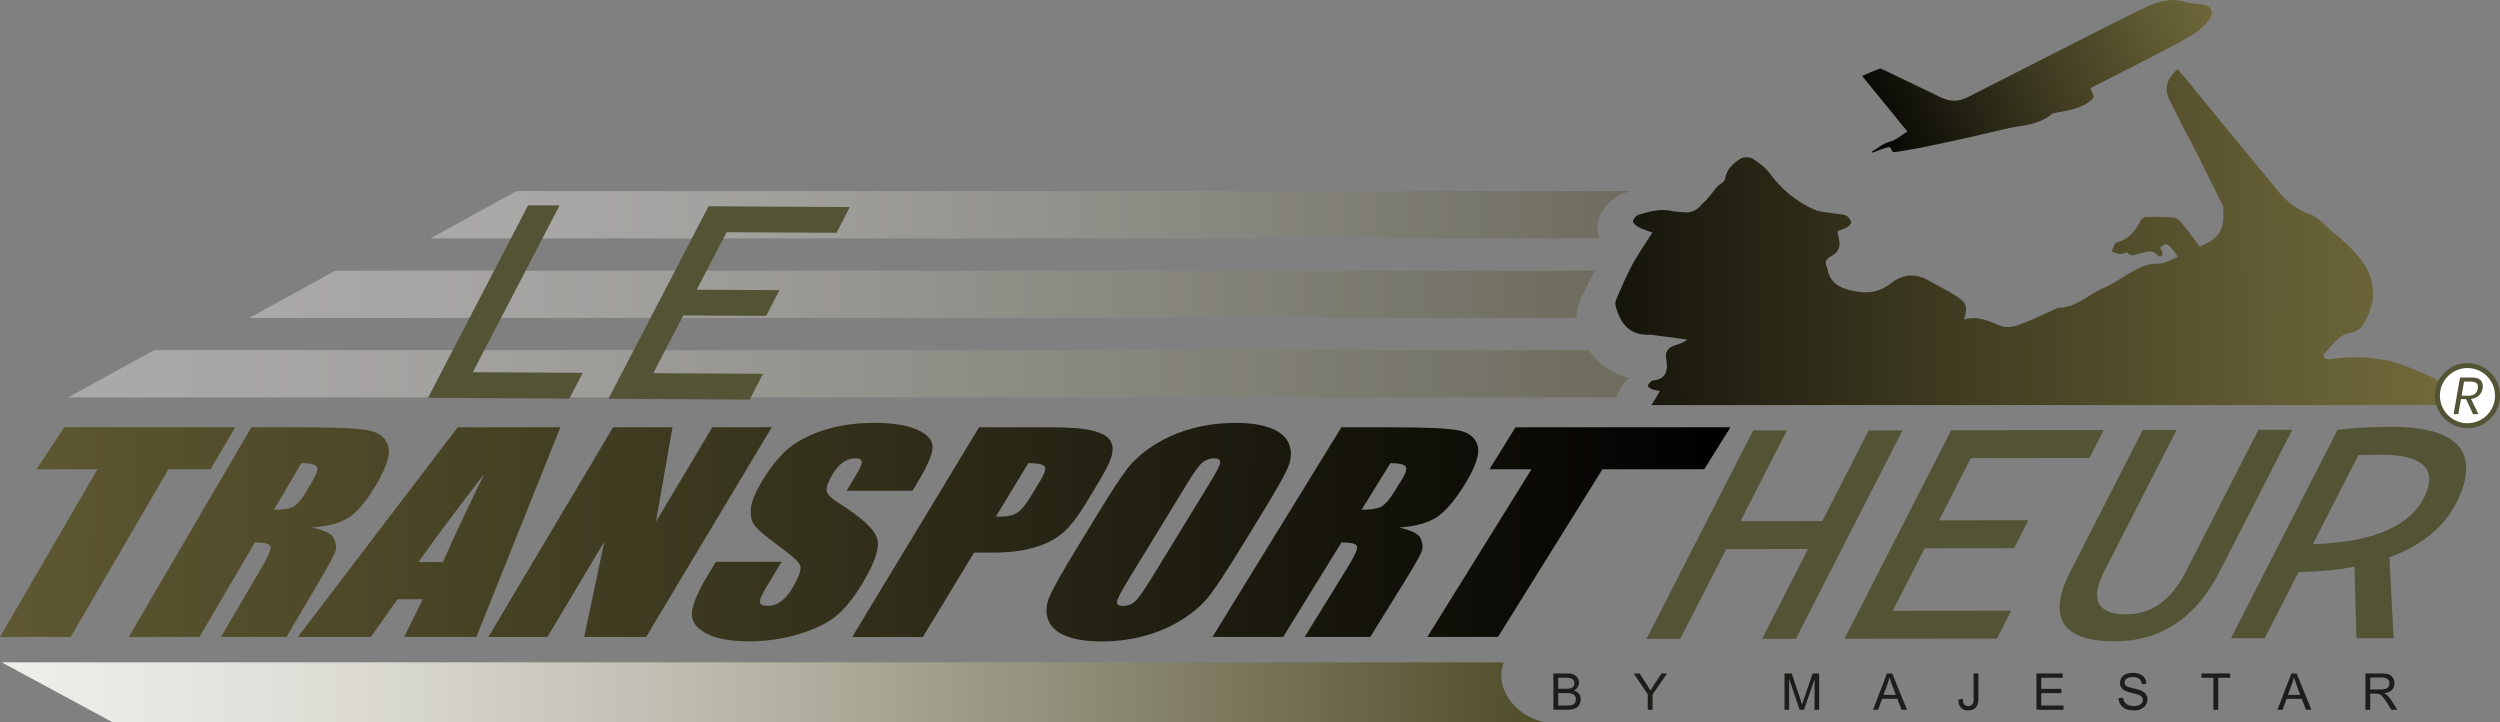
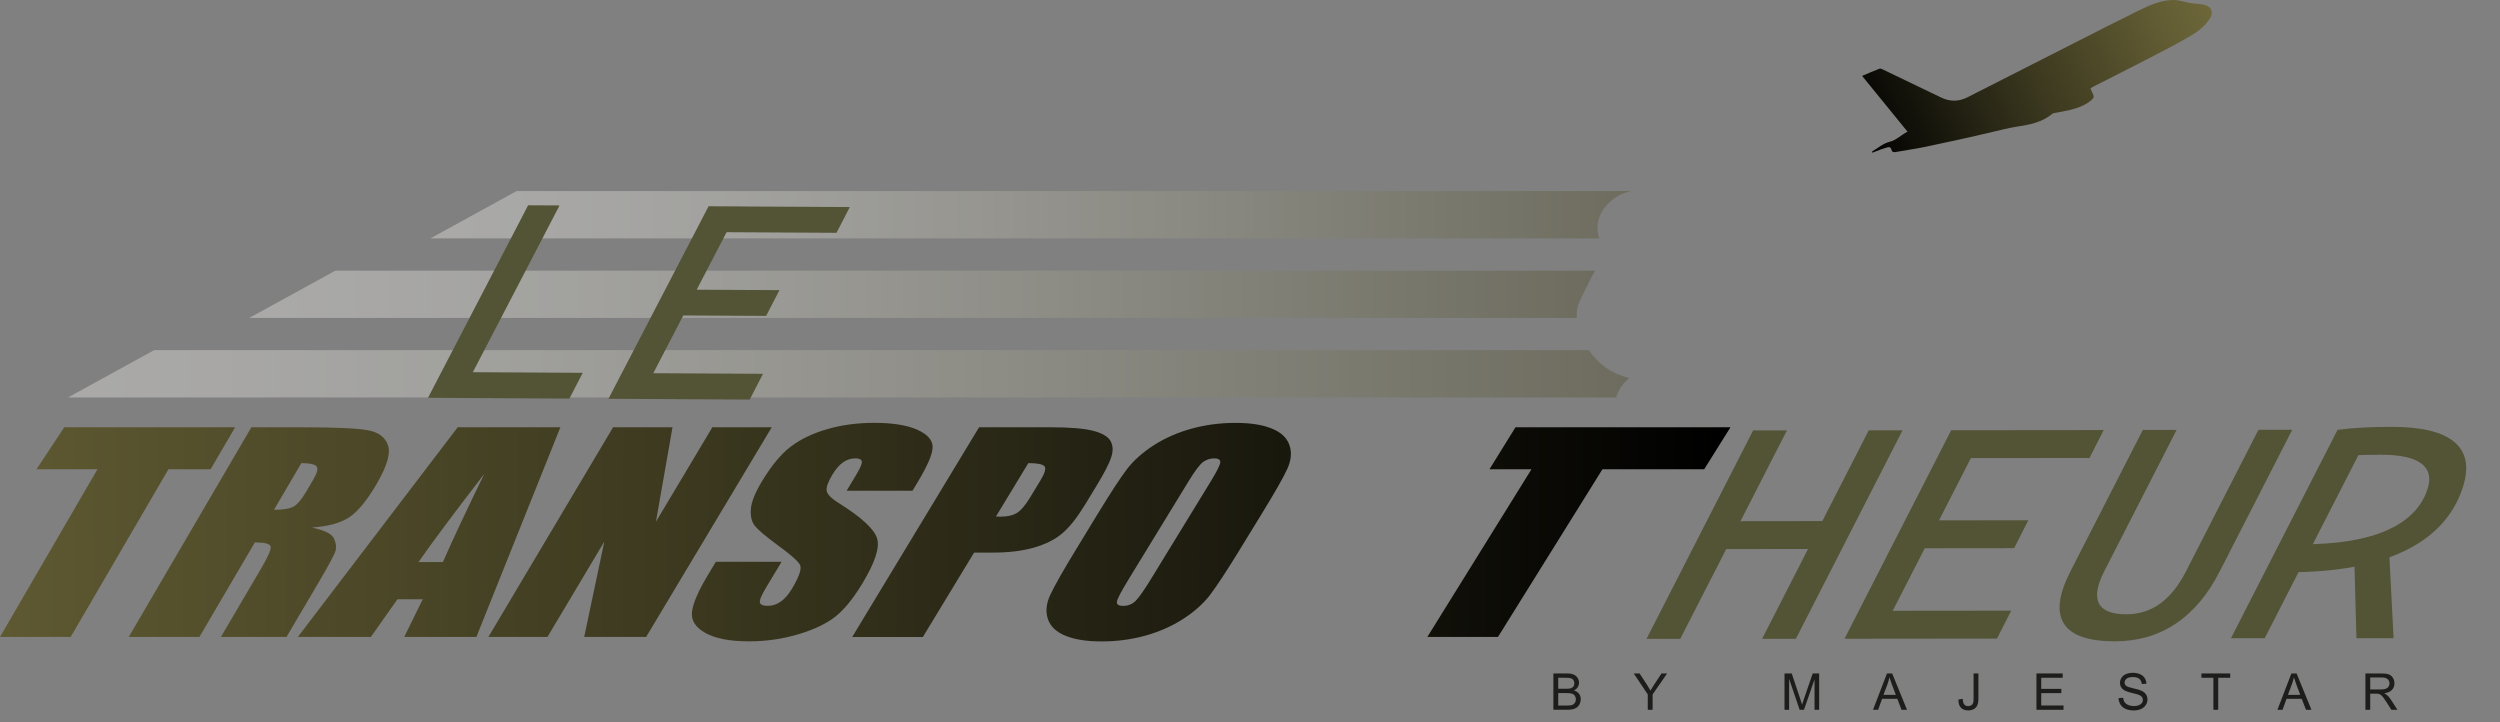
<svg xmlns="http://www.w3.org/2000/svg" xmlns:xlink="http://www.w3.org/1999/xlink" id="Calque_1" viewBox="0 0 762.37 220.23">
  <rect x="0" y="0" width="762.37" height="220.23" fill="#808080" stroke="none" />
  <defs>
    <linearGradient id="Dégradé_sans_nom_8" x1="131.25" y1="65.49" x2="497.36" y2="65.49" gradientUnits="userSpaceOnUse">
      <stop offset="0" stop-color="#efeeeb" />
      <stop offset=".1" stop-color="#e9e7e3" />
      <stop offset=".26" stop-color="#d8d7cf" />
      <stop offset=".45" stop-color="#bdbbae" />
      <stop offset=".66" stop-color="#979580" />
      <stop offset=".89" stop-color="#676445" />
      <stop offset="1" stop-color="#4f4c28" />
    </linearGradient>
    <linearGradient id="Dégradé_sans_nom_8-2" x1="75.99" y1="89.74" x2="486.37" y2="89.74" xlink:href="#Dégradé_sans_nom_8" />
    <linearGradient id="Dégradé_sans_nom_8-3" x1="20.73" y1="114" x2="496.8" y2="114" xlink:href="#Dégradé_sans_nom_8" />
    <linearGradient id="Dégradé_sans_nom_101" x1="189.77" y1="-318.58" x2="72.96" y2="-294.37" gradientTransform="translate(557.43 346) rotate(-12.1)" gradientUnits="userSpaceOnUse">
      <stop offset="0" stop-color="#706a3b" />
      <stop offset=".18" stop-color="#615c33" />
      <stop offset=".53" stop-color="#3b381f" />
      <stop offset="1" stop-color="#000" />
    </linearGradient>
    <linearGradient id="Dégradé_sans_nom_101-2" x1="746.92" y1="71.98" x2="440.68" y2="74.49" gradientTransform="matrix(1, 0, 0, 1, 0, 0)" xlink:href="#Dégradé_sans_nom_101" />
    <linearGradient id="Dégradé_sans_nom_101-3" x1="-139.07" y1="161.9" x2="524.66" y2="163.1" gradientTransform="matrix(1, 0, 0, 1, 0, 0)" xlink:href="#Dégradé_sans_nom_101" />
    <linearGradient id="Dégradé_sans_nom_101-4" x1="-139.1" y1="161.79" x2="524.66" y2="162.98" gradientTransform="matrix(1, 0, 0, 1, 0, 0)" xlink:href="#Dégradé_sans_nom_101" />
    <linearGradient id="Dégradé_sans_nom_101-5" x1="-139.11" y1="161.68" x2="524.63" y2="162.87" gradientTransform="matrix(1, 0, 0, 1, 0, 0)" xlink:href="#Dégradé_sans_nom_101" />
    <linearGradient id="Dégradé_sans_nom_101-6" x1="-139.13" y1="161.58" x2="524.6" y2="162.77" gradientTransform="matrix(1, 0, 0, 1, 0, 0)" xlink:href="#Dégradé_sans_nom_101" />
    <linearGradient id="Dégradé_sans_nom_101-7" x1="-139.15" y1="161.5" x2="524.58" y2="162.69" gradientTransform="matrix(1, 0, 0, 1, 0, 0)" xlink:href="#Dégradé_sans_nom_101" />
    <linearGradient id="Dégradé_sans_nom_101-8" x1="-139.15" y1="161.38" x2="524.55" y2="162.57" gradientTransform="matrix(1, 0, 0, 1, 0, 0)" xlink:href="#Dégradé_sans_nom_101" />
    <linearGradient id="Dégradé_sans_nom_101-9" x1="-139.19" y1="161.31" x2="524.54" y2="162.5" gradientTransform="matrix(1, 0, 0, 1, 0, 0)" xlink:href="#Dégradé_sans_nom_101" />
    <linearGradient id="Dégradé_sans_nom_101-10" x1="-139.21" y1="161.16" x2="524.51" y2="162.35" gradientTransform="matrix(1, 0, 0, 1, 0, 0)" xlink:href="#Dégradé_sans_nom_101" />
    <linearGradient id="Dégradé_sans_nom_101-11" x1="-139.07" y1="161.96" x2="524.73" y2="163.15" gradientTransform="matrix(1, 0, 0, 1, 0, 0)" xlink:href="#Dégradé_sans_nom_101" />
    <linearGradient id="Dégradé_sans_nom_8-4" x1=".52" y1="-14.48" x2="470.97" y2="-14.48" gradientTransform="translate(0 194.52) scale(1 -1.15)" xlink:href="#Dégradé_sans_nom_8" />
  </defs>
  <g style="opacity:.38;">
    <path d="M496.41,58.53c.3-.08,.63-.17,.95-.26H157.53l-26.28,14.43H487.72c-.45-1.2-.69-2.5-.57-3.91,.38-4.58,4.28-8.9,9.26-10.27Z" style="fill:url(#Dégradé_sans_nom_8);" />
    <path d="M481.8,91.69l.68-1.43c1.21-2.53,2.5-5.13,3.89-7.73H102.27l-26.28,14.43H480.82c-.09-1.63,.1-3.43,.97-5.27Z" style="fill:url(#Dégradé_sans_nom_8-2);" />
    <path d="M496.8,115.27c-5.16-1.22-9.34-4.14-12.27-8.49H47.01l-26.28,14.43H492.86c.48-1.8,1.49-3.53,3.17-5.16,.23-.27,.49-.53,.77-.78Z" style="fill:url(#Dégradé_sans_nom_8-3);" />
  </g>
  <path d="M637.48,26.98c.2,.45,.34,.79,.5,1.11,.73,1.43,.71,1.72-.58,2.74-1.88,1.48-4.11,2.21-6.4,2.76-1.42,.34-2.87,.56-4.3,.84-.28,.06-.62,.09-.83,.26-3.12,2.62-6.95,3.34-10.78,3.93-2.54,.39-4.99,1.02-7.47,1.61-6.79,1.63-13.61,3.1-20.45,4.54-3,.63-6.05,1.03-9.07,1.59-.7,.13-1.11,.03-1.29-.69-.17-.68-.6-.95-1.3-.72-.62,.21-1.25,.37-1.87,.59-.88,.32-1.76,.67-2.72,1.04,.02-.24,0-.39,.04-.42,1.73-1.02,3.37-2.46,5.24-2.91,2.17-.53,3.5-2.09,5.5-3.09-4.61-5.66-9.13-11.21-13.85-17.01,1.85-.78,3.56-1.55,5.31-2.21,.32-.12,.84,.16,1.22,.35,5.87,2.82,11.74,5.65,17.61,8.47,2.68,1.28,5.33,1.26,8-.1,11.33-5.78,22.68-11.54,34.02-17.29,5.97-3.03,11.92-6.08,17.93-9.03C655.42,1.6,658.99-.02,662.97,0c1.45,0,2.9,.54,4.36,.82,.56,.11,1.12,.19,1.69,.26,1.19,.16,2.43,.13,3.55,.49,1.86,.59,2.4,2.29,1.39,3.96-1.53,2.51-3.86,4.22-6.32,5.64-4.05,2.34-8.21,4.48-12.36,6.63-5.68,2.94-11.4,5.81-17.1,8.71-.22,.11-.41,.27-.7,.46Z" style="fill:url(#Dégradé_sans_nom_101);" />
-   <path d="M745.26,122.08c.39-1.4,1.61-1.35,2.35-2.52,.39-.61-1.9-2.03-4.52-3.75-3.57-1.93-6.76-3.18-10.51-4.52-7.14-2.55-14.47-2.82-21.91-1.77-.56,.08-1.3,.04-1.71-.27-.31-.23-.47-1.28-.26-1.45,2.67-2.23,4.17-5.85,8.33-6.35,1.27-.15,2.85-1.19,3.51-2.28,3.57-5.84,4.48-11.83,.71-18.1-2.85-4.75-7.2-7.97-11.24-11.52-1.78-1.56-3.51-3.51-5.63-4.25-4.03-1.4-7.06-3.9-9.62-6.97-9.76-11.72-19.38-23.56-29.06-35.35-.54-.65-1.13-1.26-1.7-1.9-3.34,3.1-4.16,5.87-2.35,9.55,2.67,5.43,5.47,10.78,8.29,16.14l8.14,16.37c-.11,.74-.17,1.47-.11,2.19,.39,5.36-2.45,8.03-7.16,9.83-1.79-2.36-3.55-4.8-5.46-7.12-.62-.75-1.59-1.63-2.47-1.71-2.86-.26-5.75-.24-8.63-.16-.54,.02-1.29,.7-1.56,1.26-1.58,3.2-3.78,5.67-7.42,6.61-.08,.02-.18,.06-.21,.12-.39,.84-.76,1.68-1.13,2.53,.89,.28,1.78,.71,2.68,.78,.75,.06,2.04-.69,2.21-.45,1.24,1.67,2.5,.44,3.77,.26,1.86-.26,3.87-1.52,5.46,.69,.13,.19,.82,.2,1.07,.03,.25-.17,.44-.7,.36-1-.13-.51-.5-.97-.75-1.43,1.95-1.83,2.41-1.6,5.41,2.78-2.05,.75-4.05,2.11-6,2.05-3.05-.1-5.43,1.08-7.85,2.39-2.94,1.59-5.63,3.71-8.69,4.98-4.66,1.93-8.34,6.06-13.86,6.06-.37,0-.74,.32-1.12,.49-3.76,1.65-7.44,3.48-11.3,4.87-1.58,.57-3.73,.77-5.22,.17-3.59-1.43-7.01-3.17-11.18-1.94,1.17-3.77,.92-4.95-2.13-6.98-2.72-1.8-5.7-3.21-8.54-4.84-4.01-2.3-7.93-2.1-11.51,.72-3.85,3.04-7.75,3.38-12.56,2.18-4-1-6.2-2.76-6.95-6.57-.03-.16-.05-.33-.12-.47-.7-1.5-.39-2.41,1.22-3.27,2.57-1.37,3.07-3.08,2.32-5.94-.14-.52-.2-1.06-.32-1.73,1.03-.4,2-.65,2.81-1.14,.6-.37,1.5-1.18,1.4-1.58-.2-.79-.86-1.73-1.59-2.06-1-.46-2.25-.4-3.38-.6-2.17-.39-4.52-.41-6.47-1.29-5.39-2.44-9.81-6.11-13.35-10.89-1.36-1.83-3.32-3.34-5.28-4.57-.9-.57-2.77-.56-3.69,0-2.31,1.41-4.28,3.24-4.73,6.21-.11,.7-1.14,1.38-1.9,1.84-.63,.39-4.05,5.28-4.9,5.5-1.3,1.77-2.99,3.07-5.72,2.8-1.31-.13-2.65-.15-3.92-.43-3.45-.74-6.69,.2-9.9,1.17-.76,.23-1.69,1.28-1.74,2.01-.04,.57,1.04,1.43,1.8,1.82,1.39,.71,2.92,1.15,4.12,1.61-2.18,3.45-4.35,6.51-6.12,9.77-1.88,3.5-3.42,7.18-5,10.83-.28,.64-.16,1.55,.04,2.26,1.47,5.14,4.36,8.6,10.34,8.3,.33-.02,.66,.05,.98,.09,3.48,.46,6.95,.91,10.43,1.37-1.11,.83-2.24,1.31-3.4,1.64-2.27,.63-3.5,1.83-3.05,4.35,.6,3.37,.08,6.14-4.19,6.53-.15,.01-.35,.1-.43,.21-.37,.46-1.04,1-.97,1.4,.08,.43,.82,.84,1.36,1.06,.65,.26,1.39,.32,2.33,.52-.6,1.01-1.05,1.77-1.52,2.52-.37,.59-.73,1.18-1.1,1.76h242.71c-.36-.49-.67-.98-1.06-1.46Z" style="fill:url(#Dégradé_sans_nom_101-2);" />
  <g>
    <path d="M473.7,216.45v-11.08h4.16c.84,0,1.52,.11,2.03,.34,.51,.22,.91,.57,1.2,1.03,.29,.47,.43,.95,.43,1.46,0,.47-.13,.92-.39,1.34-.26,.42-.65,.76-1.16,1.01,.67,.2,1.18,.53,1.54,1,.36,.47,.54,1.03,.54,1.68,0,.52-.11,1-.33,1.45-.22,.45-.49,.79-.81,1.03-.32,.24-.73,.43-1.21,.55-.49,.12-1.08,.18-1.79,.18h-4.23Zm1.47-6.42h2.4c.65,0,1.12-.04,1.4-.13,.37-.11,.65-.3,.84-.55,.19-.26,.28-.58,.28-.97,0-.37-.09-.69-.26-.97s-.43-.47-.75-.57c-.33-.1-.89-.16-1.69-.16h-2.21v3.35Zm0,5.12h2.76c.47,0,.81-.02,1-.05,.34-.06,.62-.16,.85-.3,.22-.14,.41-.35,.56-.62,.14-.27,.22-.58,.22-.93,0-.41-.11-.77-.32-1.08-.21-.3-.5-.52-.88-.64-.38-.12-.92-.18-1.62-.18h-2.56v3.81Z" style="fill:#1d1d1b;" />
    <path d="M502.48,216.45v-4.69l-4.27-6.39h1.78l2.19,3.34c.4,.63,.78,1.25,1.13,1.88,.33-.58,.73-1.23,1.21-1.96l2.15-3.26h1.71l-4.42,6.39v4.69h-1.47Z" style="fill:#1d1d1b;" />
    <path d="M544.18,216.45v-11.08h2.21l2.62,7.85c.24,.73,.42,1.28,.53,1.64,.13-.4,.32-.99,.59-1.78l2.65-7.71h1.97v11.08h-1.41v-9.27l-3.22,9.27h-1.32l-3.21-9.43v9.43h-1.41Z" style="fill:#1d1d1b;" />
    <path d="M571.17,216.45l4.26-11.08h1.58l4.53,11.08h-1.67l-1.29-3.36h-4.63l-1.22,3.36h-1.56Zm3.2-4.55h3.76l-1.16-3.07c-.35-.93-.61-1.7-.79-2.3-.14,.71-.34,1.42-.6,2.12l-1.22,3.25Z" style="fill:#1d1d1b;" />
    <path d="M597.22,213.3l1.32-.18c.04,.85,.2,1.43,.48,1.74,.28,.31,.67,.47,1.17,.47,.37,0,.68-.09,.95-.25,.27-.17,.45-.4,.55-.69,.1-.29,.15-.75,.15-1.39v-7.63h1.47v7.55c0,.93-.11,1.65-.34,2.15-.22,.51-.58,.9-1.07,1.16-.48,.27-1.06,.4-1.71,.4-.97,0-1.72-.28-2.23-.84-.52-.56-.76-1.39-.74-2.5Z" style="fill:#1d1d1b;" />
    <path d="M621.01,216.45v-11.08h8.01v1.31h-6.55v3.39h6.13v1.3h-6.13v3.77h6.8v1.31h-8.27Z" style="fill:#1d1d1b;" />
    <path d="M646.06,212.89l1.38-.12c.06,.55,.22,1.01,.46,1.36,.24,.36,.61,.64,1.12,.86,.5,.22,1.07,.33,1.7,.33,.56,0,1.05-.08,1.48-.25,.43-.17,.75-.39,.96-.69,.21-.29,.31-.6,.31-.95s-.1-.65-.3-.91c-.2-.26-.54-.48-1-.65-.3-.12-.96-.3-1.97-.54-1.02-.24-1.73-.47-2.14-.69-.53-.28-.92-.62-1.18-1.03-.26-.41-.39-.87-.39-1.38,0-.56,.16-1.08,.47-1.57,.32-.49,.78-.86,1.39-1.11,.61-.25,1.29-.38,2.03-.38,.82,0,1.55,.13,2.17,.4,.63,.26,1.11,.65,1.45,1.17,.34,.51,.52,1.1,.55,1.75l-1.41,.11c-.08-.7-.33-1.23-.77-1.59-.44-.36-1.08-.54-1.93-.54s-1.53,.16-1.94,.49c-.41,.32-.61,.72-.61,1.17,0,.4,.14,.73,.43,.98,.28,.26,1.02,.52,2.21,.79,1.19,.27,2.01,.51,2.45,.71,.65,.3,1.12,.68,1.43,1.13,.3,.46,.46,.98,.46,1.58s-.17,1.14-.51,1.67c-.34,.52-.82,.93-1.45,1.22-.63,.29-1.34,.44-2.13,.44-1,0-1.85-.15-2.52-.44-.68-.29-1.21-.73-1.6-1.32-.38-.59-.59-1.25-.61-1.99Z" style="fill:#1d1d1b;" />
    <path d="M674.97,216.45v-9.77h-3.65v-1.31h8.78v1.31h-3.66v9.77h-1.47Z" style="fill:#1d1d1b;" />
    <path d="M694.5,216.45l4.26-11.08h1.58l4.53,11.08h-1.67l-1.29-3.36h-4.63l-1.22,3.36h-1.56Zm3.2-4.55h3.76l-1.16-3.07c-.35-.93-.61-1.7-.79-2.3-.14,.71-.34,1.42-.6,2.12l-1.22,3.25Z" style="fill:#1d1d1b;" />
    <path d="M721.33,216.45v-11.08h4.91c.99,0,1.74,.1,2.25,.3,.51,.2,.92,.55,1.23,1.06,.31,.5,.46,1.06,.46,1.67,0,.78-.26,1.45-.76,1.99-.51,.54-1.3,.88-2.36,1.03,.39,.19,.68,.37,.88,.55,.43,.39,.83,.88,1.22,1.47l1.93,3.02h-1.84l-1.47-2.31c-.43-.66-.78-1.17-1.06-1.53-.28-.35-.53-.6-.74-.74-.22-.14-.44-.24-.67-.3-.16-.04-.44-.05-.82-.05h-1.7v4.92h-1.47Zm1.47-6.19h3.15c.67,0,1.19-.07,1.57-.21,.38-.14,.66-.36,.86-.67,.2-.3,.3-.64,.3-.99,0-.52-.19-.95-.57-1.29-.38-.34-.98-.51-1.8-.51h-3.51v3.67Z" style="fill:#1d1d1b;" />
  </g>
  <g>
    <path d="M76.64,130.3h15.34c10.23,0,16.97,.3,20.24,.91,3.26,.61,5.3,2.15,6.12,4.64,.82,2.49-.38,6.46-3.59,11.91-2.93,4.98-5.71,8.32-8.32,10.03-2.62,1.71-6.39,2.74-11.31,3.08,3.8,.82,6.03,1.91,6.69,3.28,.66,1.37,.84,2.63,.52,3.77-.32,1.15-1.99,4.3-5.03,9.46l-9.93,16.86h-20.01l12.48-21.25c2.01-3.42,2.9-5.54,2.68-6.36-.22-.82-1.82-1.22-4.8-1.22l-16.91,28.83h-21.55l37.39-63.94Zm15.25,10.94l-8.34,14.22c2.43,0,4.28-.26,5.56-.77,1.28-.51,2.74-2.18,4.4-5l2.06-3.52c1.19-2.03,1.5-3.36,.93-3.99-.57-.63-2.11-.95-4.61-.95Z" style="fill:url(#Dégradé_sans_nom_101-3);" />
    <path d="M170.88,130.3l-25.61,63.94h-22.01l5.65-11.49h-7.72l-8.1,11.49h-22.27l48.75-63.94h31.31Zm-35.83,41.11c3.19-7.24,7.4-16.19,12.61-26.86-9.45,12.24-16.13,21.2-20.04,26.86h7.44Z" style="fill:url(#Dégradé_sans_nom_101-4);" />
    <path d="M235.34,130.3l-38.31,63.94h-18.88l6.13-29.07-17.34,29.07h-18.01l38.03-63.94h18.12l-5.05,28.79,17.2-28.79h18.12Z" style="fill:url(#Dégradé_sans_nom_101-5);" />
    <path d="M278.27,149.65h-20.09l2.85-4.74c1.33-2.21,1.92-3.62,1.77-4.23-.15-.61-.82-.91-2.02-.91-1.3,0-2.53,.41-3.69,1.22-1.16,.82-2.24,2.06-3.24,3.72-1.29,2.14-1.87,3.74-1.77,4.82,.06,1.08,1.31,2.38,3.75,3.91,6.98,4.39,10.86,8,11.66,10.82,.8,2.82-.7,7.36-4.49,13.63-2.75,4.56-5.47,7.91-8.16,10.07-2.69,2.16-6.45,3.97-11.29,5.43-4.84,1.46-9.88,2.19-15.14,2.19-5.77,0-10.18-.84-13.24-2.53-3.07-1.69-4.45-3.83-4.15-6.44,.3-2.61,1.89-6.31,4.76-11.1l2.51-4.19h20.05l-4.68,7.78c-1.44,2.4-2.09,3.94-1.93,4.62s.94,1.03,2.38,1.03,2.76-.43,3.99-1.3c1.22-.87,2.35-2.16,3.38-3.87,2.27-3.77,3.08-6.23,2.45-7.39-.67-1.16-2.87-3.09-6.61-5.81-3.72-2.74-6.09-4.73-7.09-5.96-1-1.24-1.42-2.95-1.26-5.13,.16-2.19,1.26-4.98,3.3-8.37,2.94-4.9,5.9-8.48,8.89-10.74,2.99-2.26,6.68-4.04,11.09-5.31,4.4-1.28,9.18-1.92,14.33-1.92,5.63,0,10,.7,13.13,2.09,3.12,1.4,4.68,3.15,4.69,5.27,0,2.12-1.53,5.72-4.6,10.8l-1.53,2.53Z" style="fill:url(#Dégradé_sans_nom_101-6);" />
    <path d="M298.55,130.3h21.83c5.9,0,10.23,.36,12.97,1.07,2.74,.71,4.5,1.74,5.28,3.08,.78,1.34,.87,2.97,.27,4.88-.6,1.91-2.11,4.86-4.55,8.87l-3.39,5.57c-2.49,4.08-4.85,7.06-7.08,8.93-2.23,1.87-5.12,3.3-8.65,4.31-3.53,1-7.66,1.5-12.38,1.5h-5.8l-15.63,25.75h-21.55l38.68-63.94Zm15.03,10.94l-9.87,16.27c.6,.03,1.12,.04,1.57,.04,1.99,0,3.59-.38,4.82-1.13,1.23-.75,2.56-2.31,4-4.68l3.19-5.25c1.33-2.19,1.75-3.61,1.25-4.27-.49-.66-2.14-.99-4.95-.99Z" style="fill:url(#Dégradé_sans_nom_101-7);" />
    <path d="M377.99,167.74c-3.95,6.42-6.94,10.97-8.97,13.65-2.03,2.67-4.76,5.11-8.19,7.33-3.42,2.21-7.25,3.91-11.5,5.1-4.24,1.18-8.7,1.78-13.37,1.78s-8.08-.56-10.92-1.68c-2.85-1.12-4.66-2.8-5.45-5.04-.79-2.24-.58-4.67,.61-7.31,1.2-2.63,3.8-7.24,7.81-13.82l6.67-10.94c3.92-6.42,6.89-10.97,8.91-13.65,2.02-2.67,4.75-5.11,8.17-7.33,3.42-2.21,7.27-3.91,11.52-5.09,4.26-1.18,8.74-1.78,13.44-1.78s8.13,.56,10.99,1.68c2.87,1.12,4.69,2.8,5.48,5.04,.79,2.24,.58,4.67-.63,7.31s-3.83,7.24-7.87,13.82l-6.72,10.94Zm-8.73-21.01c1.82-2.98,2.77-4.88,2.85-5.71,.08-.83-.55-1.24-1.89-1.24-1.13,0-2.2,.34-3.21,1.01-1.01,.67-2.52,2.65-4.54,5.94l-18.26,29.86c-2.27,3.71-3.48,6-3.61,6.87-.14,.87,.51,1.3,1.94,1.3s2.71-.5,3.74-1.5c1.02-1,2.69-3.38,4.99-7.15l17.99-29.38Z" style="fill:url(#Dégradé_sans_nom_101-8);" />
-     <path d="M409.07,130.3h15.34c10.23,0,16.96,.3,20.21,.91,3.25,.61,5.24,2.15,5.98,4.64,.74,2.49-.58,6.46-3.95,11.91-3.08,4.98-5.96,8.32-8.63,10.03-2.67,1.71-6.47,2.74-11.4,3.08,3.77,.82,5.97,1.91,6.59,3.28,.62,1.37,.76,2.63,.41,3.77s-2.12,4.3-5.32,9.46l-10.44,16.86h-20.01l13.12-21.25c2.11-3.42,3.07-5.54,2.87-6.36-.2-.82-1.78-1.22-4.76-1.22l-17.79,28.83h-21.55l39.32-63.94Zm14.92,10.94l-8.77,14.22c2.43,0,4.29-.26,5.59-.77,1.29-.51,2.81-2.18,4.55-5l2.17-3.52c1.25-2.03,1.6-3.36,1.05-3.99-.55-.63-2.08-.95-4.58-.95Z" style="fill:url(#Dégradé_sans_nom_101-9);" />
    <polygon points="519.69 143.1 527.7 130.3 462.14 130.3 454.21 143.1 467.02 143.1 435.26 194.24 456.8 194.24 479.91 157.15 488.66 143.1 519.69 143.1" style="fill:url(#Dégradé_sans_nom_101-10);" />
    <polygon points="19.59 130.3 11.13 143.1 29.72 143.1 0 194.24 21.55 194.24 51.37 143.1 64.22 143.1 71.7 130.3 19.59 130.3" style="fill:url(#Dégradé_sans_nom_101-11);" />
  </g>
-   <path d="M469.74,219.91c.39,.1,.81,.22,1.22,.32H34.29L.52,201.98H458.58c-.58,1.51-.89,3.16-.73,4.94,.49,5.79,5.5,11.26,11.9,12.99Z" style="fill:url(#Dégradé_sans_nom_8-4);" />
  <g>
    <path d="M502.09,194.84l32.53-63.59h10.3s-32.53,63.57-32.53,63.57h-10.3Zm16.11-27.39l4.33-8.51,41.63-.05-4.33,8.51-41.64,.05Zm19.14,27.37l32.53-63.59h10.3s-32.53,63.58-32.53,63.58h-10.3Z" style="fill:#535336;" />
    <path d="M562.49,194.77l32.53-63.59h10.35s-32.53,63.57-32.53,63.57h-10.35Zm0,.01l4.38-8.51,46.44-.05-4.33,8.51-46.49,.05Zm14.14-27.58l4.33-8.51,37.58-.04-4.33,8.51-37.58,.04Zm14.06-27.49l4.33-8.51,46.49-.05-4.33,8.51-46.49,.05Z" style="fill:#535336;" />
    <path d="M644.99,195.57c-8.12,0-13.32-1.78-15.59-5.38-2.28-3.59-1.63-8.9,1.95-15.91l22.1-43.17h10.3s-22.1,43.16-22.1,43.16c-2.19,4.3-2.71,7.55-1.56,9.76s3.93,3.31,8.36,3.3c3.86,0,7.3-1.1,10.33-3.3,3.02-2.2,5.63-5.46,7.83-9.79l22.1-43.17h10.3s-22.1,43.16-22.1,43.16c-3.64,7.11-8.13,12.44-13.48,15.99-5.35,3.56-11.49,5.34-18.42,5.35Z" style="fill:#535336;" />
    <path d="M680.32,194.64l32.53-63.59h10.3s-32.53,63.57-32.53,63.57h-10.3Zm12.03-20.14l4.33-8.51h5.54c10.76-.02,19.36-1.46,25.79-4.33,6.44-2.87,10.54-7.08,12.29-12.63,1.08-3.4,.41-5.98-2-7.74-2.41-1.76-6.51-2.63-12.28-2.62-7.03,0-12.87,.31-17.51,.92l4.33-8.51c4.41-.6,9.92-.91,16.52-.91,9.04-.01,15.4,1.53,19.08,4.61,3.67,3.08,4.56,7.64,2.64,13.67-2.71,8.54-8.55,15.01-17.54,19.42-8.99,4.41-20.87,6.62-35.66,6.64h-5.54Zm26.24,20.12l-.76-28.19h10.64s1.45,28.18,1.45,28.18h-11.34Z" style="fill:#535336;" />
  </g>
-   <circle cx="752.45" cy="120.65" r="9.17" style="fill:#fff; stroke:#535336; stroke-miterlimit:10; stroke-width:1.52px;" />
-   <path d="M756.31,115.82c.54,.46,.82,1.1,.82,1.9,0,.26-.02,.51-.06,.73-.15,.9-.53,1.62-1.14,2.18-.61,.56-1.41,.91-2.39,1.04l2.23,4.61h-1.63l-2.12-4.56h-1.55l-.81,4.56h-1.44l1.96-11.16h3.67c1.1,0,1.92,.23,2.46,.7Zm-.67,2.18c0-1.09-.71-1.63-2.12-1.63h-2.11l-.76,4.31h2.11c1.62,0,2.57-.72,2.83-2.15,.03-.19,.05-.36,.05-.52Z" style="fill:#535336;" />
  <g>
    <path d="M130.52,121.31l30.53-58.71,9.58,.05-30.53,58.71-9.58-.05Zm0,0l4.11-7.86,43.07,.24-4.06,7.86-43.11-.24Z" style="fill:#535336;" />
    <path d="M185.55,121.61l30.53-58.71,9.58,.05-30.53,58.71-9.58-.05Zm0,0l4.11-7.85,43.02,.23-4.06,7.86-43.07-.24Zm13.27-25.47l4.06-7.85,34.81,.19-4.06,7.85-34.81-.19Zm13.2-25.38l4.06-7.85,43.07,.23-4.06,7.85-43.07-.23Z" style="fill:#535336;" />
  </g>
</svg>